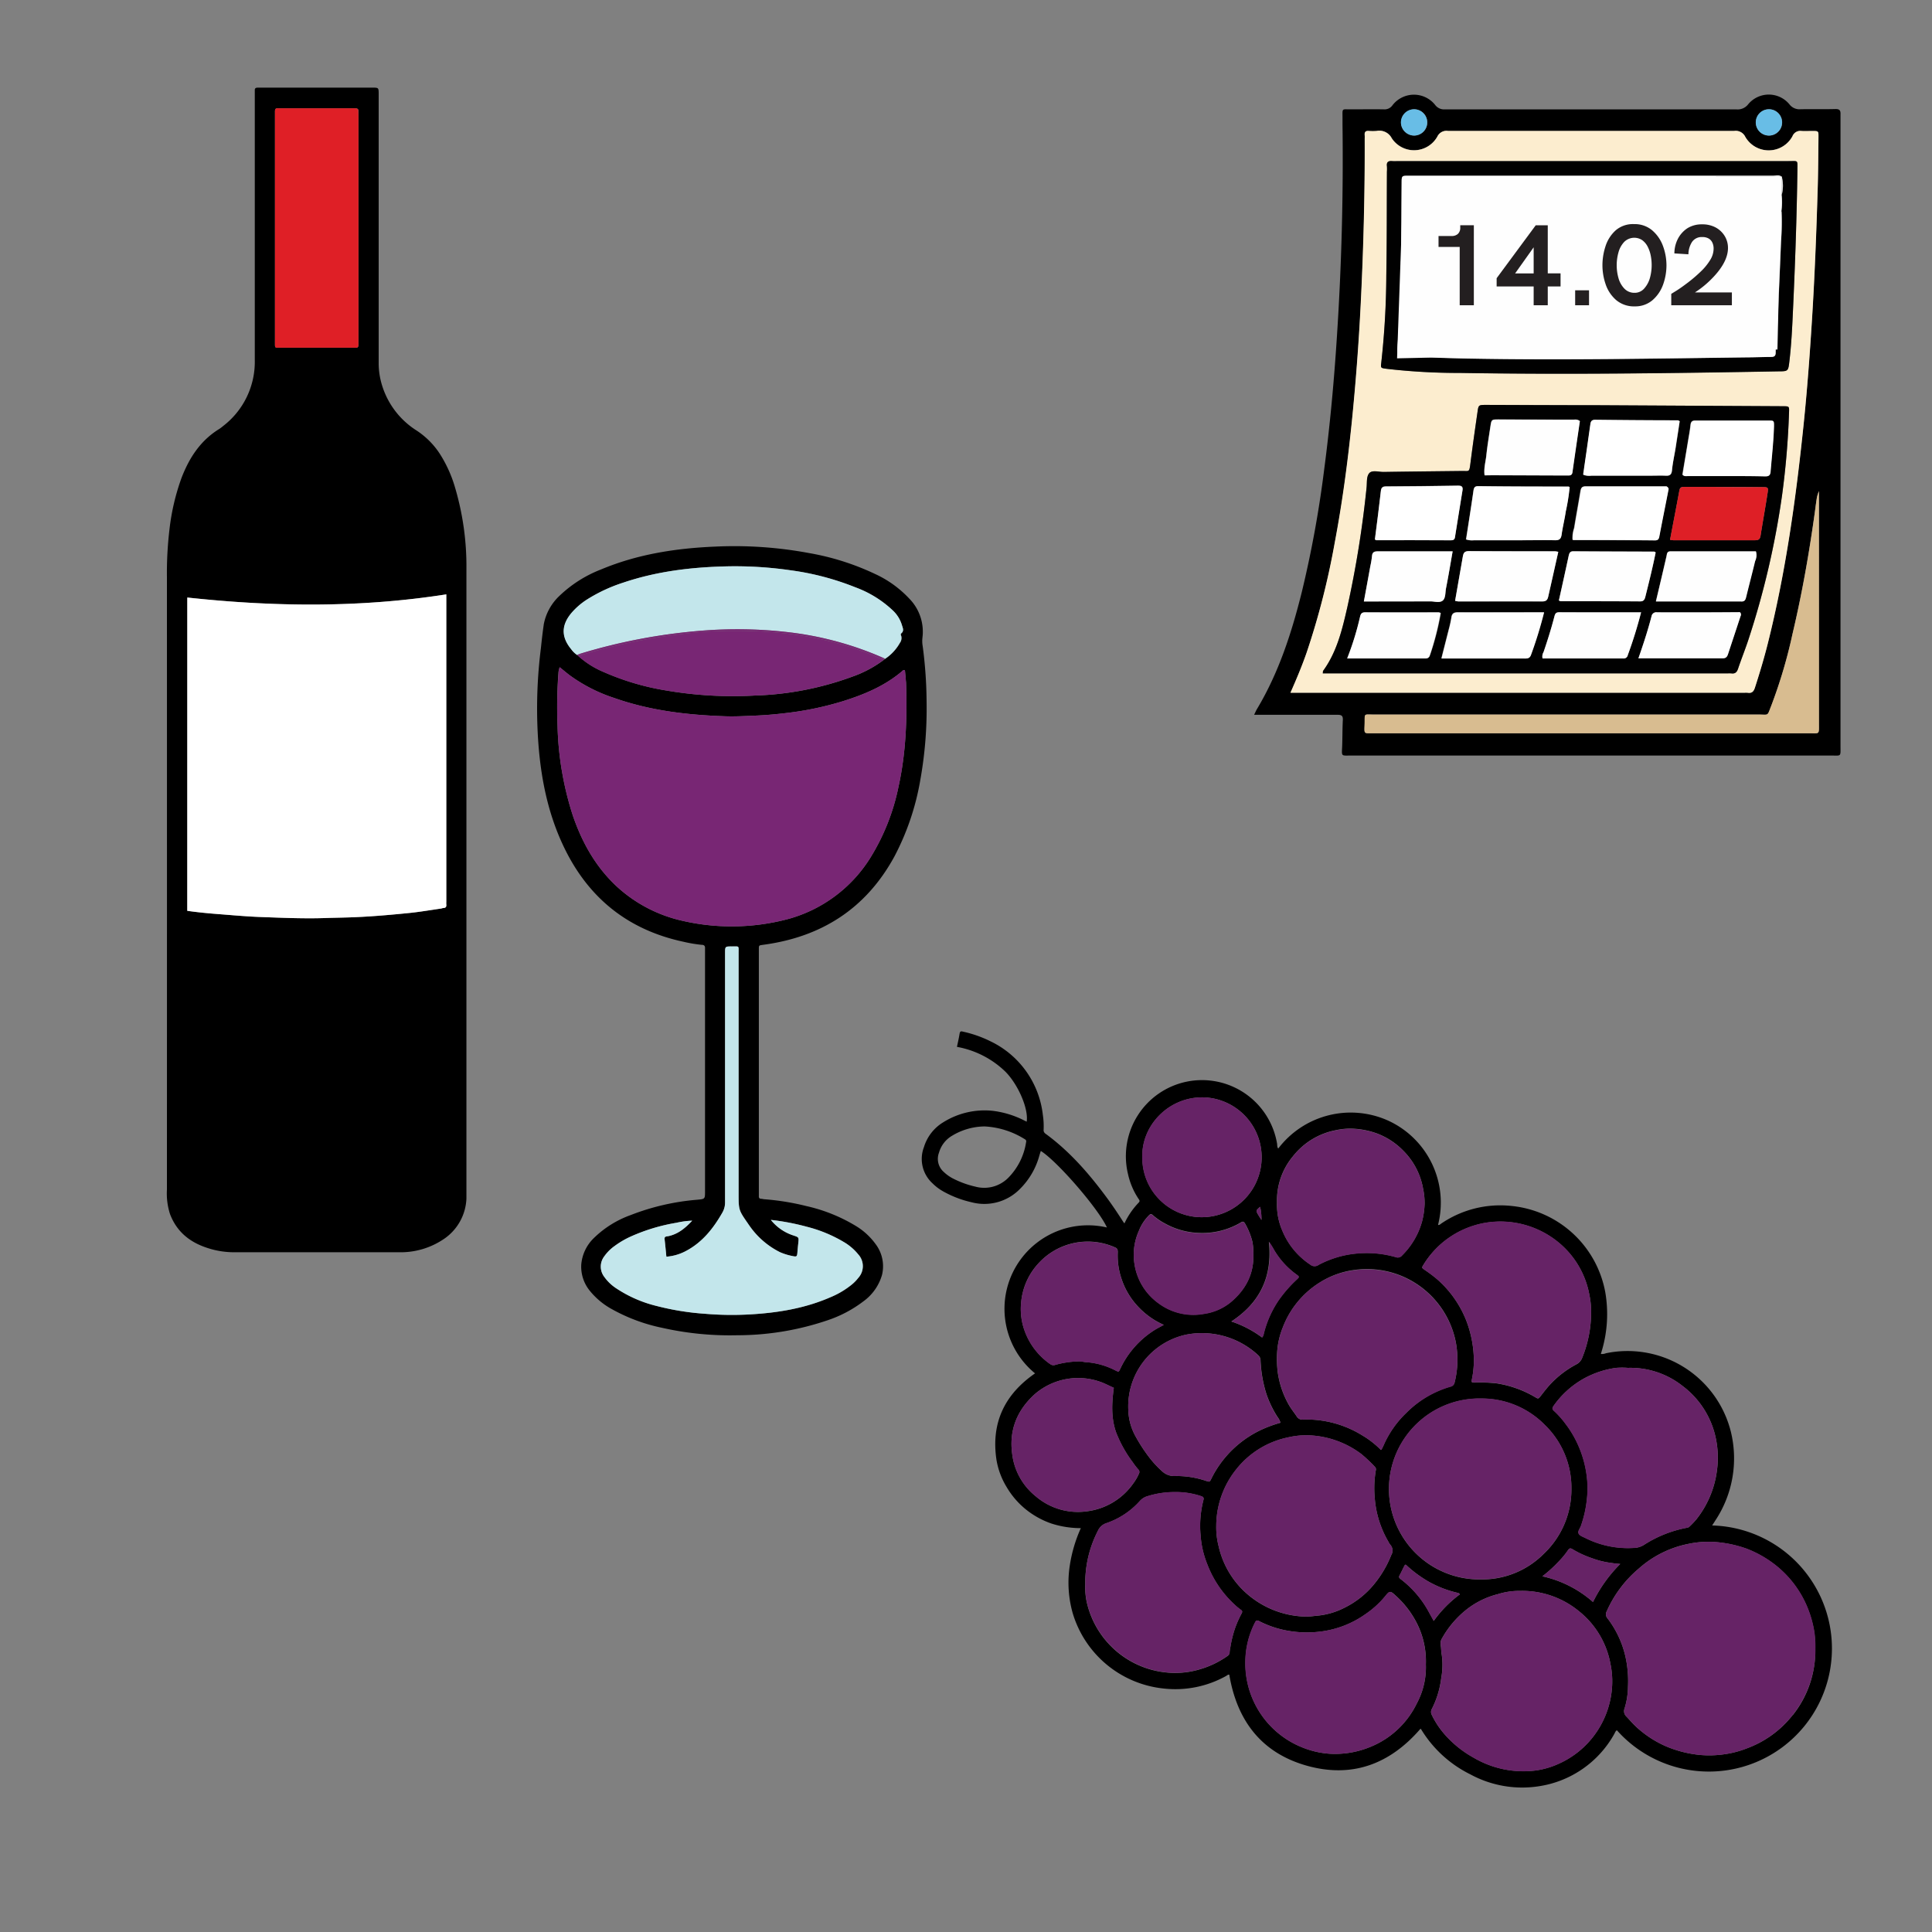
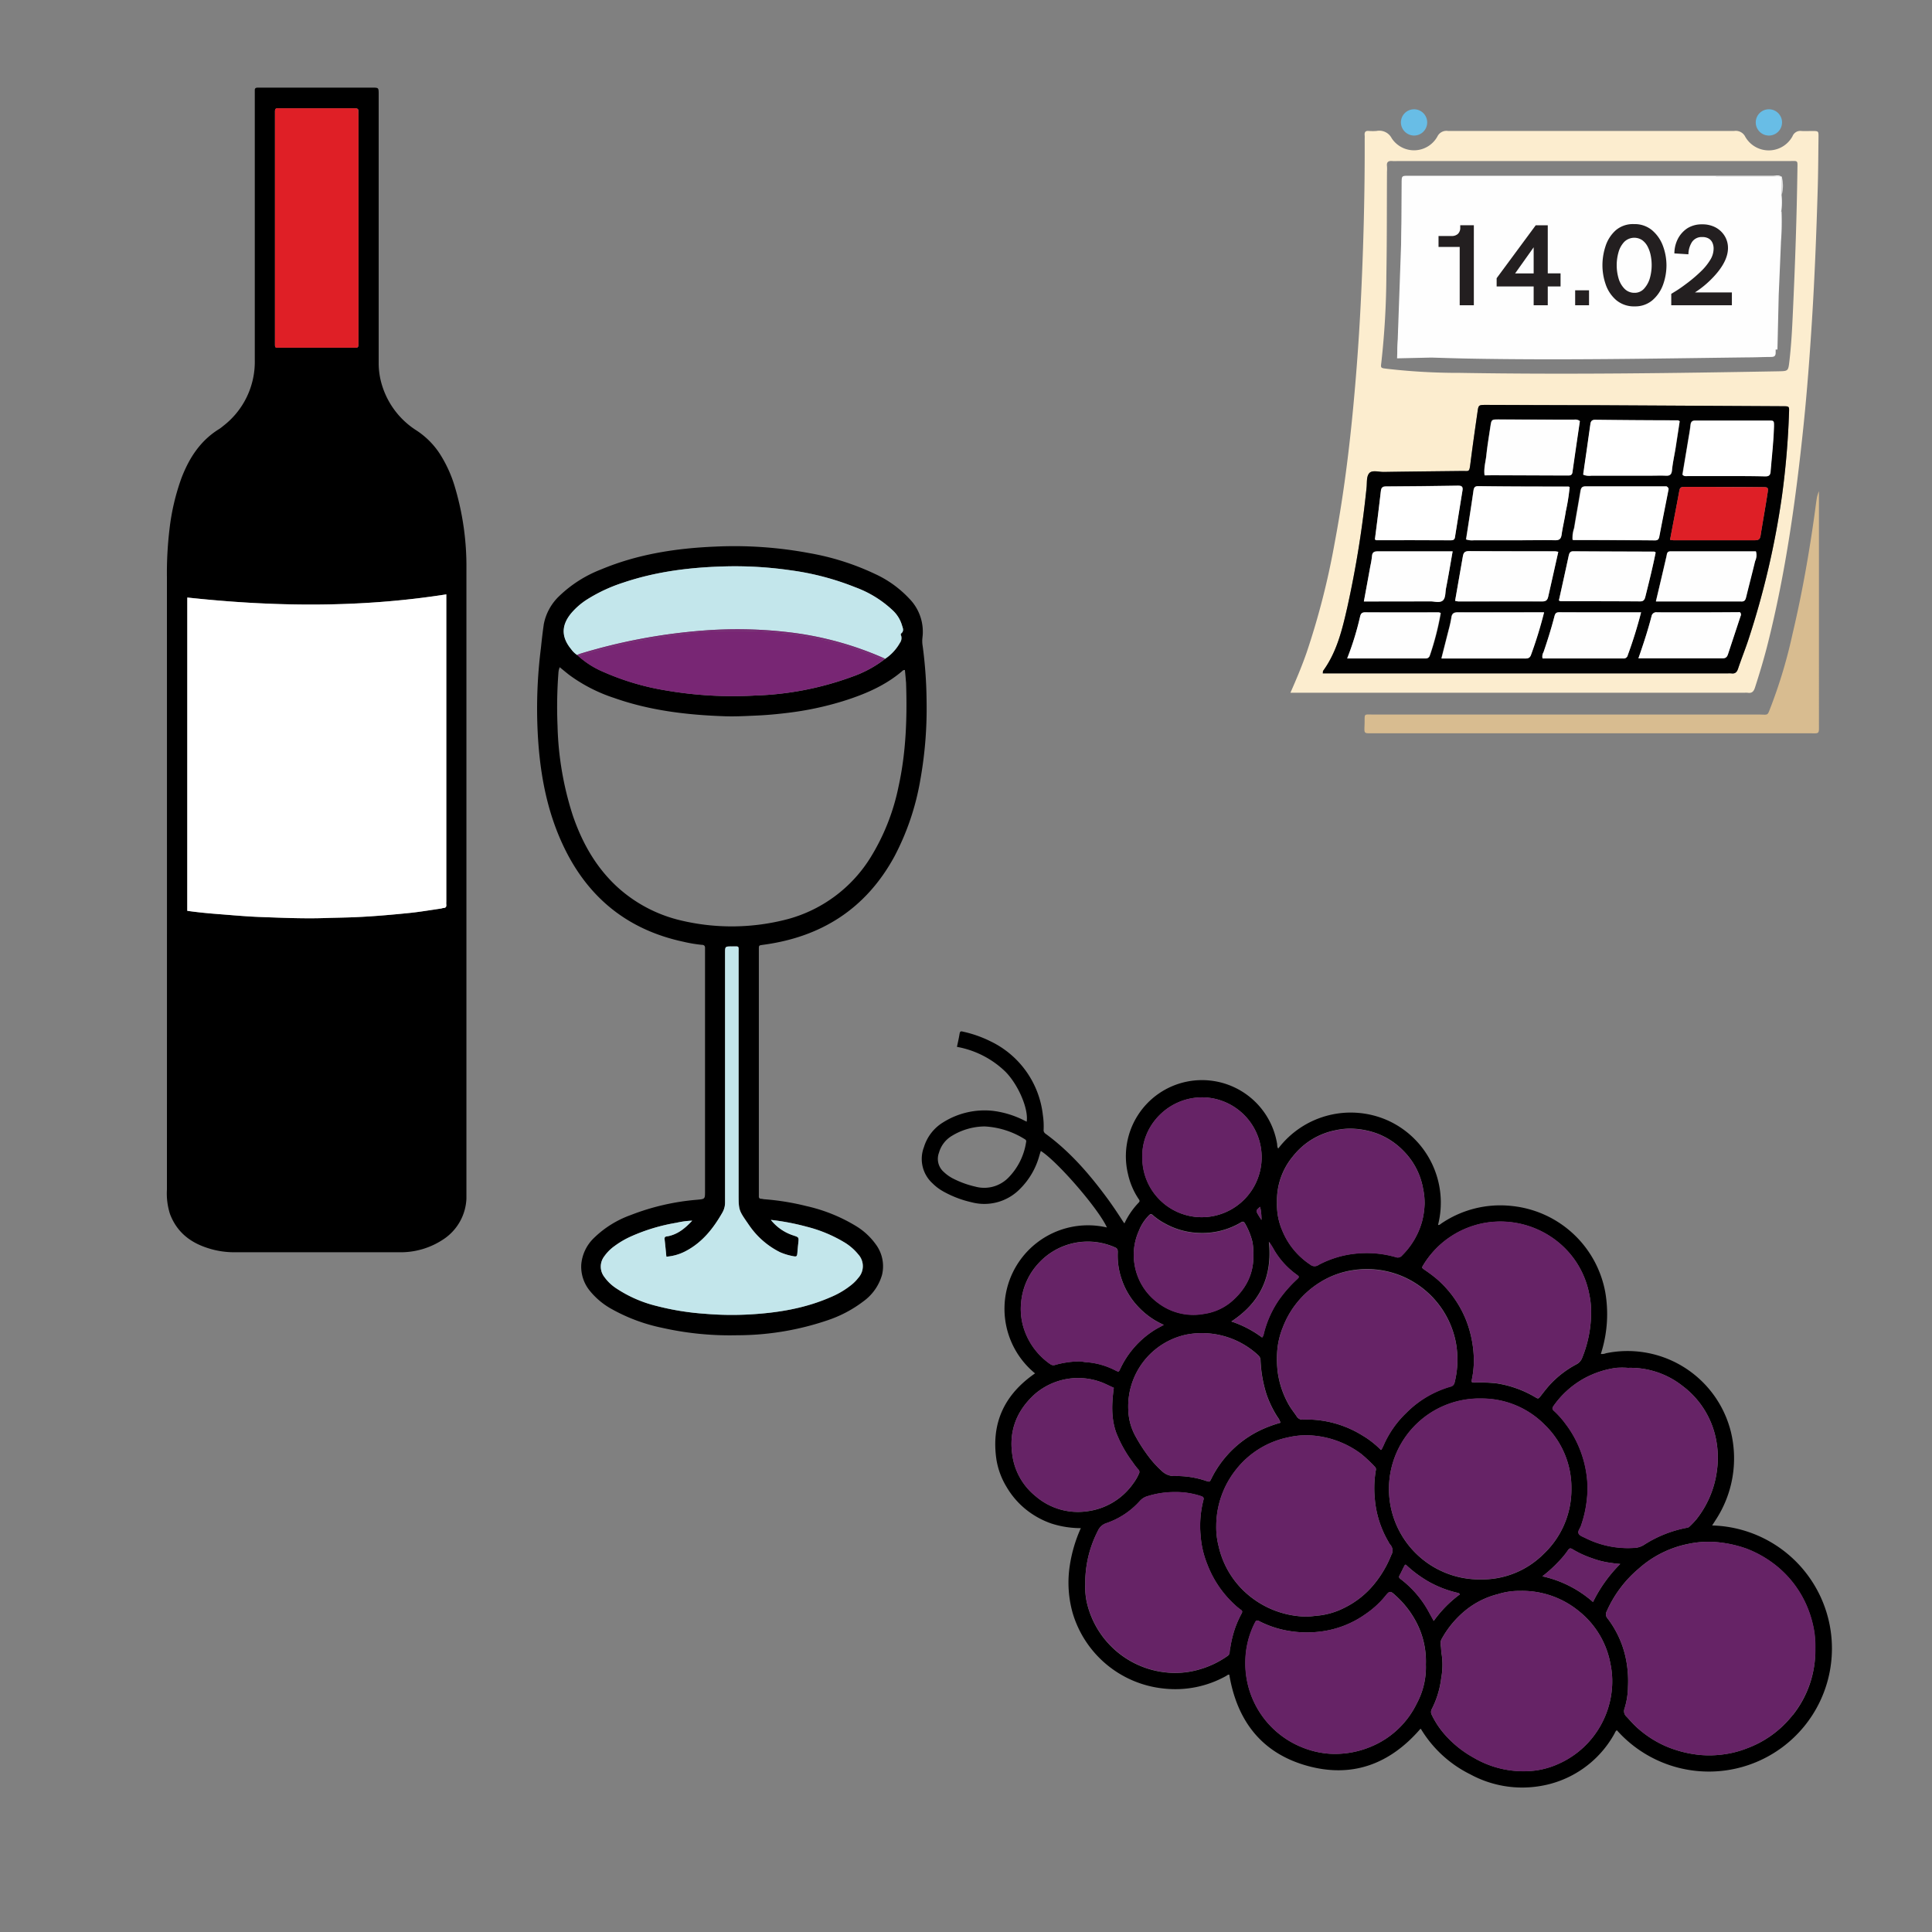
<svg xmlns="http://www.w3.org/2000/svg" viewBox="0 0 500 500">
  <rect x="0" y="0" width="500" height="500" fill="#808080" stroke="none" />
  <defs>
    <style>.cls-1{fill:#fcedcf;}.cls-2{fill:#d8bc90;}.cls-3{fill:#68bde6;}.cls-4{fill:#010101;}.cls-5{fill:#fff;}.cls-6{fill:#fefefe;}.cls-7{fill:#de1f26;}.cls-8{fill:#fefdfd;}.cls-9{fill:#231f20;}.cls-10{fill:#662366;}.cls-11{fill:#df1f26;}.cls-12{fill:#782674;}.cls-13{fill:#c3e6eb;}</style>
  </defs>
  <g id="Layer_1" data-name="Layer 1">
-     <path d="M475,28.22c-3,.08-6,0-9,.05A3.26,3.26,0,0,1,463.1,27a6.91,6.91,0,0,0-10.68,0,3.43,3.43,0,0,1-3.11,1.3q-18.72,0-37.45,0-18.93,0-37.85,0a2.88,2.88,0,0,1-2.58-1.12,7,7,0,0,0-11.1.12,2.49,2.49,0,0,1-2.22,1c-2.91-.05-5.83,0-8.75,0-2.06,0-1.94-.31-1.92,2,0,.68,0,1.36,0,2Q347.79,59.64,346,87c-.74,11.5-1.79,23-3.29,34.4a285,285,0,0,1-5.79,31.76c-2.64,10.61-6,21-11.66,30.41-.2.34-.35.71-.7,1.42h12.07c3.19,0,6.38,0,9.57,0,1.12,0,1.37.37,1.32,1.4-.11,2.17-.09,4.34-.16,6.51-.11,3-.42,2.63,2.47,2.63H473.76c2.85,0,2.56.44,2.56-2.63V35.51c0-2,0-3.93,0-5.9C476.37,28.58,476.07,28.19,475,28.22Zm-17.28.06a3.4,3.4,0,0,1,.2,6.8,3.4,3.4,0,1,1-.2-6.8Zm-91.77,0a3.4,3.4,0,1,1-3.36,3.58A3.45,3.45,0,0,1,365.92,28.28Zm-29.59,151H334c1.59-3.59,3-6.95,4.19-10.39a197.49,197.49,0,0,0,7.28-28.5c2-10.4,3.36-20.87,4.43-31.39q1.51-15,2.27-30c.72-14.36,1.1-28.73,1.05-43.11a7.45,7.45,0,0,0,0-.82c-.1-.83.15-1.27,1.09-1.18a12.63,12.63,0,0,0,2,0,3.6,3.6,0,0,1,3.9,1.89A6.91,6.91,0,0,0,372,35.32a2.6,2.6,0,0,1,2.71-1.44q37,0,74.07,0a2.74,2.74,0,0,1,2.87,1.52,7,7,0,0,0,12.22-.15,2.17,2.17,0,0,1,2.34-1.36c.94.08,1.9,0,2.85,0,1.54,0,1.56,0,1.54,1.53-.06,4.41-.07,8.82-.2,13.23-.34,11.46-.78,22.91-1.5,34.35-.57,9-1.23,18-2.16,26.95-2,19.15-4.62,38.2-9.34,56.9-.95,3.74-2.06,7.43-3.25,11.11-.32,1-.79,1.49-1.85,1.32a5.61,5.61,0,0,0-.82,0Zm131.79,10.5q-56.26,0-112.52,0c-2.8,0-2.53.35-2.45-2.48s-.35-2.37,2.38-2.37q49.76,0,99.5,0c2.82,0,2.25.5,3.33-2.2A129.24,129.24,0,0,0,463.91,164c2.48-10.48,4.34-21.08,5.81-31.75.16-1.21.31-2.42.51-3.62a10.53,10.53,0,0,1,.51-1.55v60.09C470.74,190.2,471,189.79,468.12,189.79Z" />
    <path class="cls-1" d="M452.33,179.29c1.06.17,1.53-.34,1.85-1.32,1.19-3.68,2.3-7.37,3.25-11.11,4.72-18.7,7.36-37.75,9.34-56.9.93-9,1.59-17.95,2.16-26.95.72-11.44,1.16-22.89,1.5-34.35.13-4.41.14-8.82.2-13.23,0-1.5,0-1.51-1.54-1.53-.95,0-1.91.06-2.85,0a2.17,2.17,0,0,0-2.34,1.36,7,7,0,0,1-12.22.15,2.74,2.74,0,0,0-2.87-1.52q-37,0-74.07,0A2.6,2.6,0,0,0,372,35.32a6.91,6.91,0,0,1-11.83.46,3.6,3.6,0,0,0-3.9-1.89,12.63,12.63,0,0,1-2,0c-.94-.09-1.19.35-1.09,1.18a7.45,7.45,0,0,1,0,.82c.05,14.38-.33,28.75-1.05,43.11q-.76,15-2.27,30c-1.07,10.52-2.47,21-4.43,31.39a197.49,197.49,0,0,1-7.28,28.5c-1.2,3.44-2.6,6.8-4.19,10.39H451.51A5.61,5.61,0,0,1,452.33,179.29ZM357.49,93.81a212.1,212.1,0,0,0,1.3-22.53c.16-9,.11-17.9.16-26.86a9.62,9.62,0,0,0,0-1.42c-.15-1.14.43-1.42,1.42-1.32a9.92,9.92,0,0,0,1.22,0H462.91c2.53,0,2.29-.36,2.26,2.25-.17,12.28-.6,24.54-1.17,36.81-.19,4.26-.41,8.53-.91,12.77-.29,2.51-.32,2.53-2.76,2.58-27.46.49-54.93.87-82.4.41a162.22,162.22,0,0,1-19.08-1.07C357.3,95.24,357.31,95.25,357.49,93.81Zm90.58,80.46a8.51,8.51,0,0,0-1,0H342.33c.05-.4,0-.56.09-.65,3.56-4.9,4.94-10.66,6.25-16.4a269.6,269.6,0,0,0,5-31.08c.13-1.27,0-2.87.69-3.68s2.43-.3,3.7-.32c6.79-.11,13.57-.17,20.35-.25,1.78,0,1.83.37,2.11-1.79.57-4.5,1.21-9,1.86-13.49.26-1.82.3-1.82,2.25-1.82,9.64,0,19.27,0,28.9.08l47.63.26h.41c1.49,0,1.49,0,1.43,1.64a211.42,211.42,0,0,1-1.82,21.47,216.68,216.68,0,0,1-8.64,37.14c-.84,2.57-1.86,5.09-2.72,7.65C449.52,174,449.06,174.41,448.07,174.27Z" />
    <path class="cls-2" d="M470.74,127.12a10.53,10.53,0,0,0-.51,1.55c-.2,1.2-.35,2.41-.51,3.62-1.47,10.67-3.33,21.27-5.81,31.75a129.24,129.24,0,0,1-5.55,18.68c-1.08,2.7-.51,2.2-3.33,2.2q-49.75,0-99.5,0c-2.73,0-2.31-.38-2.38,2.37s-.35,2.48,2.45,2.48q56.25,0,112.52,0c2.86,0,2.62.41,2.62-2.58Z" />
    <path class="cls-3" d="M457.89,35.08a3.4,3.4,0,0,0-.2-6.8,3.4,3.4,0,1,0,.2,6.8Z" />
    <path class="cls-3" d="M366.06,35.08a3.4,3.4,0,1,0-3.5-3.22A3.44,3.44,0,0,0,366.06,35.08Z" />
    <path class="cls-4" d="M461.19,128.24A211.42,211.42,0,0,0,463,106.77c.06-1.6.06-1.6-1.43-1.64h-.41l-47.63-.26c-9.63,0-19.26-.05-28.9-.08-1.95,0-2,0-2.25,1.82-.65,4.5-1.29,9-1.86,13.49-.28,2.16-.33,1.77-2.11,1.79-6.78.08-13.56.14-20.35.25-1.27,0-2.93-.56-3.7.32s-.56,2.41-.69,3.68a269.6,269.6,0,0,1-5,31.08c-1.31,5.74-2.69,11.5-6.25,16.4-.07.09,0,.25-.09.65H447.06a8.51,8.51,0,0,1,1,0c1,.14,1.45-.32,1.76-1.24.86-2.56,1.88-5.08,2.72-7.65A216.68,216.68,0,0,0,461.19,128.24Zm-24.37-14.1c.23-1.4.5-2.8.65-4.21.1-.85.44-1.16,1.29-1.14,2,0,3.93,0,5.89,0,4.34,0,8.68,0,13,0,1.41,0,1.45,0,1.41,1.45-.11,3.93-.56,7.84-.88,11.75-.08,1-.48,1.26-1.41,1.24-3.32-.06-6.64-.07-10-.09l-10.57-.06a1.07,1.07,0,0,1-.86-.31C435.86,120,436.34,117.07,436.82,114.14ZM435.93,126c2,0,3.92,0,5.89,0,4.74,0,9.48,0,14.21.06,1.56,0,1.65.05,1.41,1.57-.56,3.67-1.23,7.33-1.81,11-.14.91-.52,1.19-1.46,1.18-7,0-14.09,0-21.13,0a7.22,7.22,0,0,1-.83-.12c.82-4.31,1.64-8.55,2.42-12.8C434.78,126.07,435.27,126,435.93,126Zm-25.26-9.5q.48-3.33.94-6.64c.1-.75.33-1.2,1.26-1.19,7.12.08,14.24.1,21.36.14.12,0,.24.1.5.21-.32,2.16-.64,4.36-1,6.54s-.83,4.13-1,6.21c-.13,1.22-.67,1.42-1.7,1.36-1.29-.07-2.58,0-3.87,0-5.08,0-10.17,0-15.25,0a4.17,4.17,0,0,1-2.12-.22C410.05,120.77,410.36,118.64,410.67,116.51Zm-.42,9.4c7.11,0,14.22,0,21,0,.56.36.54.65.49.9-.78,4-1.59,8-2.35,12-.13.7-.32,1.07-1.13,1.07-7-.05-14.08-.06-21.12-.08-.06,0-.12-.06-.21-.11a8,8,0,0,1,.39-3c.52-3.2,1.12-6.39,1.64-9.59C409.13,126.34,409.34,125.9,410.25,125.91Zm18.24,17c-.79,4-1.74,7.75-2.69,11.55-.2.77-.49,1.16-1.35,1.15-6.85,0-13.7,0-20.55-.05a1.9,1.9,0,0,1-.46-.18q1.29-5.82,2.56-11.67c.14-.67.38-1.07,1.18-1.06,7,.05,14,.06,20.95.09C428.19,142.78,428.25,142.83,428.49,143Zm-43.85-25.1c.26-2.49.68-5,1.05-7.44.28-1.84.29-1.85,2.22-1.84l15,.05c1.49,0,3,0,4.47,0a1.91,1.91,0,0,1,1.46.36c-.64,4.35-1.29,8.75-1.91,13.16-.1.66-.39,1-1.06.92-.4,0-.81,0-1.22,0L386.2,123h-2C383.94,121.14,384.46,119.51,384.64,117.85Zm-3.34,9.22c.12-.77.29-1.21,1.22-1.21,7.79.06,15.59.07,23.38.11.06,0,.12,0,.29.14a51.21,51.21,0,0,1-1,6.31c-.29,2-.8,4-1.08,6-.16,1.08-.57,1.47-1.69,1.44-2.84-.08-5.69,0-8.54,0h-12.4a4.91,4.91,0,0,1-2.12-.19C380.05,135.37,380.7,131.22,381.3,127.07Zm-1.21,15.6c7.46.07,14.92,0,22.38.05a6.52,6.52,0,0,1,.81.14c-.88,3.94-1.72,7.7-2.57,11.45-.18.83-.42,1.39-1.55,1.38-7.26-.07-14.52,0-21.77,0a6.24,6.24,0,0,1-.82-.12c.68-3.85,1.34-7.65,2-11.45C378.73,143.24,378.93,142.66,380.09,142.67Zm-22.73-15.55c.1-.94.44-1.24,1.39-1.24q9.25,0,18.52-.2c1,0,1.39.21,1.22,1.24q-1,6-1.93,12c-.1.67-.39.89-1.06.89-6.44,0-12.88,0-19.32-.06-.12,0-.24-.11-.36-.16C356.34,135.45,356.89,131.29,357.36,127.12Zm-2.73,19.45a23.31,23.31,0,0,0,.44-2.61c.07-1.06.59-1.28,1.57-1.27,4.82,0,9.63,0,14.45,0h4.85c-.58,3.31-1.09,6.43-1.71,9.54-.22,1.11,0,2.55-.89,3.22s-2.1.18-3.18.18c-5,0-10,0-15.05,0H353C353.54,152.52,354.09,149.55,354.63,146.57Zm15.45,23.09a1,1,0,0,1-1,.75c-.34,0-.68,0-1,0H348.65A75.19,75.19,0,0,0,352,159.63c.18-.77.43-1.16,1.31-1.16,6.38,0,12.75,0,19.13,0a1.85,1.85,0,0,1,.48.18A72.06,72.06,0,0,1,370.08,169.66Zm24.38.75H373c.65-2.58,1.27-5,1.87-7.37a28.94,28.94,0,0,0,.7-3.17c.14-1.11.66-1.42,1.74-1.4,4.87.05,9.75,0,14.63,0h7.62a108.67,108.67,0,0,1-3.38,11C395.85,170.41,395.23,170.42,394.46,170.41Zm25.65,0h-20.9a2.21,2.21,0,0,1,.26-1.63c1-3,2-6,2.78-9.11.18-.66.31-1.21,1.27-1.2,7,0,13.94,0,21.19,0a114.59,114.59,0,0,1-3.44,11.06A1.06,1.06,0,0,1,420.11,170.41Zm30.35-10.92c-1.07,3.27-2.16,6.54-3.24,9.82-.22.68-.51,1.13-1.4,1.12-7.17,0-14.35,0-21.8,0,1.32-3.78,2.47-7.31,3.4-10.9a1.23,1.23,0,0,1,1.43-1c7.17,0,14.35,0,21.44,0A.82.82,0,0,1,450.46,159.49Zm.18-3.82c-7.32,0-14.64,0-22.12,0,1-4.13,1.88-7.94,2.76-11.77.14-.61.17-1.19,1-1.19,7.39,0,14.78,0,22.12,0a3.52,3.52,0,0,1-.24,2.48c-.76,3.16-1.59,6.3-2.36,9.46C451.68,155.34,451.42,155.67,450.64,155.67Z" />
-     <path class="cls-4" d="M358.85,95.45a162.22,162.22,0,0,0,19.08,1.07c27.47.46,54.94.08,82.4-.41,2.44,0,2.47-.07,2.76-2.58.5-4.24.72-8.51.91-12.77.57-12.27,1-24.53,1.17-36.81,0-2.61.27-2.25-2.26-2.25H361.57a9.92,9.92,0,0,1-1.22,0c-1-.1-1.57.18-1.42,1.32a9.62,9.62,0,0,1,0,1.42c-.05,9,0,17.91-.16,26.86a212.1,212.1,0,0,1-1.3,22.53C357.31,95.25,357.3,95.24,358.85,95.45Zm3.77-28.17q0-10,.12-19.93c0-1.88,0-1.9,1.86-1.9h36.61q28.89,0,57.77,0c.7,0,1.48-.3,2.13.25h0a9.28,9.28,0,0,1,0,4.71,17.78,17.78,0,0,1-.06,4.25,66.29,66.29,0,0,1-.1,7.72q-.49,12.6-1.1,25.21c-.05,1.21-.31,2.42-.32,3.64,0,1-.48,1.11-1.26,1.11-2,0-3.93.08-5.9.11-24.29.35-48.57.77-72.86.3-3.26-.06-6.51-.17-9.77-.28-.71,0-1.42-.11-2.6-.2,16.62-14.57,35.11-22.89,57.34-21.79l-6.56,5.35c.06.13.11.25.16.38h6.42l6.52,0c1.58,0,1.6,0,1.88,1.63.74,4.06,1.45,8.13,2.17,12.2a1.78,1.78,0,0,0,.14.36c.69.11.72-.52.93-.88,2-3.32,3.89-6.67,5.83-10,.82-1.41.83-1.41,2.32-.87L455,82.55a2.9,2.9,0,0,0,1.68.32c-1.44-2.55-2.82-5-4.2-7.48-.77-1.36-1.5-2.74-2.34-4a1.26,1.26,0,0,1,.33-2c2.94-2.4,5.81-4.89,8.7-7.36.55-.48,1.23-.84,1.52-1.58-4.51,0-9,0-13.54,0-.76,0-1.29-.11-1.42-1-.64-4.39-1.72-8.71-2.2-13.12-.67-.44-.81.18-1,.54-1.71,2.92-3.4,5.86-5.09,8.79-.34.58-.74,1.14-1,1.75-.42.88-.87,1.12-1.89.72-3.59-1.38-7.24-2.63-10.87-3.93a4.8,4.8,0,0,0-1.94-.47c1.64,2.72,3.2,5.29,4.84,8a10.09,10.09,0,0,1-3.34-.61A108.29,108.29,0,0,0,390.15,58,51.4,51.4,0,0,0,373,62a36.28,36.28,0,0,0-8.79,5.4c-.45.37-.79.91-1.4,1.06C362.45,68.07,362.62,67.65,362.62,67.28Zm6,9.47c2.57-2.25,5.39-4,8.1-6.12l-10.94-1.45c-.21-.72.46-.89.84-1.18a36.66,36.66,0,0,1,14.67-6.7,71.63,71.63,0,0,1,20.61-1.47,118.68,118.68,0,0,1,27.72,5,9.64,9.64,0,0,0,1.12.13c-1.35-2.73-3-5-4.38-7.53.59-.24,1,.11,1.47.26,2.49.88,5,1.74,7.45,2.72,1,.4,1.55.25,2.09-.73,1.36-2.5,2.83-4.94,4.26-7.4.13-.22.3-.43.62-.88.72,2.37.91,4.62,1.37,6.8.19.93.35,1.87.47,2.81s.58,1.36,1.61,1.34c2.85,0,5.7,0,8.55,0a1,1,0,0,1,1.05.35c-2,1.73-4.07,3.47-6.12,5.2s-2.1,1.76-.75,4.15,2.65,4.73,4,7.11c-.62.39-1.07-.06-1.52-.21-2.31-.79-4.59-1.64-6.88-2.46-2.07-.74-2.06-.74-3.2,1.23s-2.44,4.22-3.67,6.33a1.89,1.89,0,0,1-.82,1,55.51,55.51,0,0,1-1.21-6c-.23-1-.33-2-.5-3-.31-1.74-.32-1.77-2-1.78-3,0-6,0-9.31,0,2-2.18,4.3-3.47,6.16-5.33-12-2.47-36.67-.31-59.69,18.5-.46-.5,0-.87.22-1.21a33,33,0,0,1,6.95-8.7,14.75,14.75,0,0,0,1.94-2C375.3,75.64,372,76.39,368.58,76.75Zm-6.8,12.17c.44-5.94.64-11.89.84-18.13l8.62,1c0,.73-.68.84-1.08,1.14-1.67,1.27-3.4,2.46-5,3.76-.65.51-1.92.78-1.24,2.13.58,1.18,1.5.56,2.29.44,1.81-.29,3.6-.65,5.4-1,.46-.08.93-.09,1.52-.14-.13.79-.72,1.16-1.11,1.64a29.25,29.25,0,0,0-5,8.28,10,10,0,0,0-.72,2.94c0,.81-.33,1.15-1.24,1.16C361.58,92.24,361.53,92.28,361.78,88.92Z" />
    <path class="cls-5" d="M381.52,139.82h12.4c2.85,0,5.7-.06,8.54,0,1.12,0,1.53-.36,1.69-1.44.28-2,.79-4,1.08-6a51.21,51.21,0,0,0,1-6.31c-.17-.09-.23-.14-.29-.14-7.79,0-15.59,0-23.38-.11-.93,0-1.1.44-1.22,1.21-.6,4.15-1.25,8.3-1.9,12.56A4.91,4.91,0,0,0,381.52,139.82Z" />
    <path class="cls-6" d="M386.2,123l18.49.07c.41,0,.82,0,1.22,0,.67,0,1-.26,1.06-.92.62-4.41,1.27-8.81,1.91-13.16a1.91,1.91,0,0,0-1.46-.36c-1.49,0-3,0-4.47,0l-15-.05c-1.93,0-1.94,0-2.22,1.84-.37,2.48-.79,5-1.05,7.44-.18,1.66-.7,3.29-.47,5.17Z" />
    <path class="cls-5" d="M411.87,123.09c5.08,0,10.17,0,15.25,0,1.29,0,2.58-.05,3.87,0,1,.06,1.57-.14,1.7-1.36.21-2.08.7-4.14,1-6.21s.68-4.38,1-6.54c-.26-.11-.38-.21-.5-.21-7.12,0-14.24-.06-21.36-.14-.93,0-1.16.44-1.26,1.19q-.47,3.31-.94,6.64c-.31,2.13-.62,4.26-.92,6.36A4.17,4.17,0,0,0,411.87,123.09Z" />
    <path class="cls-7" d="M432.21,139.7a7.22,7.22,0,0,0,.83.12c7,0,14.09,0,21.13,0,.94,0,1.32-.27,1.46-1.18.58-3.67,1.25-7.33,1.81-11,.24-1.52.15-1.56-1.41-1.57-4.73,0-9.47,0-14.21-.06-2,0-3.93,0-5.89,0-.66,0-1.15.06-1.3.89C433.85,131.15,433,135.39,432.21,139.7Z" />
    <path class="cls-5" d="M446.83,123.21c3.32,0,6.64,0,10,.09.93,0,1.33-.27,1.41-1.24.32-3.91.77-7.82.88-11.75,0-1.42,0-1.45-1.41-1.45-4.34,0-8.68,0-13,0-2,0-3.93,0-5.89,0-.85,0-1.19.29-1.29,1.14-.15,1.41-.42,2.81-.65,4.21-.48,2.93-1,5.85-1.42,8.7a1.07,1.07,0,0,0,.86.31Z" />
    <path class="cls-6" d="M377.39,155.65c7.25,0,14.51,0,21.77,0,1.13,0,1.37-.55,1.55-1.38.85-3.75,1.69-7.51,2.57-11.45a6.52,6.52,0,0,0-.81-.14c-7.46,0-14.92,0-22.38-.05-1.16,0-1.36.57-1.51,1.41-.67,3.8-1.33,7.6-2,11.45A6.24,6.24,0,0,0,377.39,155.65Z" />
    <path class="cls-5" d="M407,139.65c.09,0,.15.11.21.11,7,0,14.08,0,21.12.08.81,0,1-.37,1.13-1.07.76-4,1.57-8,2.35-12,.05-.25.07-.54-.49-.9-6.82,0-13.93,0-21,0-.91,0-1.12.43-1.25,1.2-.52,3.2-1.12,6.39-1.64,9.59A8,8,0,0,0,407,139.65Z" />
    <path class="cls-6" d="M454.44,142.71c-7.34,0-14.73,0-22.12,0-.87,0-.9.58-1,1.19-.88,3.83-1.79,7.64-2.76,11.77,7.48,0,14.8,0,22.12,0,.78,0,1-.33,1.2-1,.77-3.16,1.6-6.3,2.36-9.46A3.52,3.52,0,0,0,454.44,142.71Z" />
    <path class="cls-5" d="M375.5,139.84c.67,0,1-.22,1.06-.89q.94-6,1.93-12c.17-1-.26-1.26-1.22-1.24q-9.25.15-18.52.2c-.95,0-1.29.3-1.39,1.24-.47,4.17-1,8.33-1.54,12.5.12,0,.24.16.36.16C362.62,139.8,369.06,139.8,375.5,139.84Z" />
    <path class="cls-6" d="M407.18,142.69c-.8,0-1,.39-1.18,1.06q-1.26,5.85-2.56,11.67a1.9,1.9,0,0,0,.46.18c6.85,0,13.7,0,20.55.05.86,0,1.15-.38,1.35-1.15.95-3.8,1.9-7.6,2.69-11.55-.24-.12-.3-.17-.36-.17C421.15,142.75,414.16,142.74,407.18,142.69Z" />
    <path class="cls-6" d="M392,158.49c-4.88,0-9.76,0-14.63,0-1.08,0-1.6.29-1.74,1.4a28.94,28.94,0,0,1-.7,3.17c-.6,2.4-1.22,4.79-1.87,7.37h21.45c.77,0,1.39,0,1.73-.95a108.67,108.67,0,0,0,3.38-11Z" />
    <path class="cls-6" d="M428.85,158.47a1.23,1.23,0,0,0-1.43,1c-.93,3.59-2.08,7.12-3.4,10.9,7.45,0,14.63,0,21.8,0,.89,0,1.18-.44,1.4-1.12,1.08-3.28,2.17-6.55,3.24-9.82a.82.82,0,0,0-.17-1C443.2,158.49,436,158.5,428.85,158.47Z" />
    <path class="cls-6" d="M370.16,155.65c1.08,0,2.39.42,3.18-.18s.67-2.11.89-3.22c.62-3.11,1.13-6.23,1.71-9.54h-4.85c-4.82,0-9.63,0-14.45,0-1,0-1.5.21-1.57,1.27a23.31,23.31,0,0,1-.44,2.61c-.54,3-1.09,6-1.67,9.09h2.15C360.13,155.66,365.15,155.67,370.16,155.65Z" />
    <path class="cls-6" d="M403.52,158.47c-1,0-1.09.54-1.27,1.2-.81,3.08-1.75,6.11-2.78,9.11a2.21,2.21,0,0,0-.26,1.63h20.9a1.06,1.06,0,0,0,1.16-.86,114.59,114.59,0,0,0,3.44-11.06C417.46,158.49,410.49,158.51,403.52,158.47Z" />
    <path class="cls-6" d="M353.28,158.47c-.88,0-1.13.39-1.31,1.16a75.19,75.19,0,0,1-3.32,10.78H368c.34,0,.68,0,1,0a1,1,0,0,0,1-.75,72.06,72.06,0,0,0,2.81-11,1.85,1.85,0,0,0-.48-.18C366,158.5,359.66,158.51,353.28,158.47Z" />
    <polygon class="cls-6" points="461.11 45.73 461.11 45.72 461.11 45.72 461.11 45.73" />
    <path class="cls-6" d="M364.24,67.37A36.28,36.28,0,0,1,373,62a51.4,51.4,0,0,1,17.12-4,108.29,108.29,0,0,1,33.06,3.06,10.09,10.09,0,0,0,3.34.61c-1.64-2.7-3.2-5.27-4.84-8a4.8,4.8,0,0,1,1.94.47c3.63,1.3,7.28,2.55,10.87,3.93,1,.4,1.47.16,1.89-.72.28-.61.68-1.17,1-1.75,1.69-2.93,3.38-5.87,5.09-8.79.2-.36.34-1,1-.54.52-.78,1.32-.53,2-.53,5.18,0,10.36,0,15.55,0h0c-.65-.55-1.43-.25-2.13-.25q-28.89,0-57.77,0H364.6c-1.86,0-1.85,0-1.86,1.9q-.06,10-.12,19.93c0,.37-.17.79.22,1.15C363.45,68.28,363.79,67.74,364.24,67.37Z" />
    <path class="cls-5" d="M459.46,46.33c-5.31,0-10.62.17-15.93-.06.48,4.41,1.56,8.73,2.2,13.12.13.89.66,1,1.42,1,4.52,0,9,0,13.54,0A9.81,9.81,0,0,1,459,56.78c-.25-1.63.43-2.3,2-2.09a17.78,17.78,0,0,0,.06-4.25c0-1.57,0-3.14,0-4.71A2.09,2.09,0,0,1,459.46,46.33Z" />
    <polygon class="cls-5" points="461.11 45.72 461.11 45.72 461.11 45.72 461.11 45.72" />
    <path class="cls-5" d="M459,56.78a9.81,9.81,0,0,0,1.66,3.61,3.58,3.58,0,0,0-.76-2.53c-1.11-1.5-.56-2.79,1.13-3.17C459.46,54.48,458.78,55.15,459,56.78Z" />
    <polygon class="cls-5" points="461.11 45.72 461.11 45.72 461.11 45.72 461.11 45.72" />
    <path class="cls-5" d="M459.46,46.33a2.09,2.09,0,0,0,1.65-.6h0c-5.19,0-10.37,0-15.55,0-.71,0-1.51-.25-2,.53C448.84,46.5,454.15,46.36,459.46,46.33Z" />
    <path class="cls-8" d="M365,92.23c.91,0,1.2-.35,1.24-1.16a10,10,0,0,1,.72-2.94,29.25,29.25,0,0,1,5-8.28c.39-.48,1-.85,1.11-1.64-.59.05-1.06.06-1.52.14-1.8.31-3.59.67-5.4,1-.79.12-1.71.74-2.29-.44-.68-1.35.59-1.62,1.24-2.13,1.64-1.3,3.37-2.49,5-3.76.4-.3,1-.41,1.08-1.14l-8.62-1c-.2,6.24-.4,12.19-.84,18.13C361.53,92.28,361.58,92.24,365,92.23Z" />
    <path class="cls-6" d="M461.12,50.44a9.28,9.28,0,0,0,0-4.71h0A12.64,12.64,0,0,1,461.12,50.44Z" />
    <polygon class="cls-6" points="461.11 45.72 461.11 45.73 461.11 45.73 461.11 45.73 461.11 45.72" />
    <polygon class="cls-6" points="461.11 45.72 461.11 45.72 461.11 45.72 461.11 45.72 461.11 45.72" />
    <polygon class="cls-6" points="461.11 45.72 461.11 45.72 461.11 45.72 461.11 45.72" />
    <path class="cls-6" d="M461.11,45.73h0c0,1.57,0,3.14,0,4.71A12.64,12.64,0,0,0,461.11,45.73Z" />
    <polygon class="cls-6" points="461.11 45.72 461.11 45.72 461.11 45.72 461.11 45.72 461.11 45.72" />
    <polygon class="cls-6" points="461.11 45.73 461.11 45.72 461.11 45.72 461.11 45.73 461.11 45.73" />
    <path class="cls-6" d="M461.06,54.69l-.17.05.22-9H363.22l-1.66,47,8.89-.2c3,.09,6,.19,9.07.25,24.29.47,48.57,0,72.86-.3,2,0,3.93-.1,5.9-.11.78,0,1.26-.14,1.26-1.11,0-.27,0-.54,0-.81H460l.33-14.12q.31-7,.59-13.91A66.29,66.29,0,0,0,461.06,54.69Z" />
    <path class="cls-9" d="M381.43,79h-3.66V63.9h-5.48V61.08h3.41a2.33,2.33,0,0,0,1.61-.55,2.15,2.15,0,0,0,.6-1.66v-.58h3.52Z" />
    <path class="cls-9" d="M400.56,79h-3.65V74.13h-9.58V72l10.11-13.69h3.12V70.75h3.31v3.38h-3.31Zm-3.65-8.24V64l-4.8,6.76Z" />
    <path class="cls-9" d="M411.24,79h-3.59V75.13h3.59Z" />
    <path class="cls-9" d="M423.1,79.29a7.14,7.14,0,0,1-4.87-1.66,9.36,9.36,0,0,1-2.7-4.09,15.13,15.13,0,0,1-.82-4.9,15.8,15.8,0,0,1,.8-4.93,9.34,9.34,0,0,1,2.63-4.1A6.83,6.83,0,0,1,422.9,58a7,7,0,0,1,4.6,1.54,9.71,9.71,0,0,1,2.88,4.13,14.56,14.56,0,0,1,.9,5,14.85,14.85,0,0,1-.88,5,9.59,9.59,0,0,1-2.8,4.07A6.86,6.86,0,0,1,423.1,79.29ZM423,75.78a3.24,3.24,0,0,0,2.47-1.06A6.87,6.87,0,0,0,427,71.93a12.47,12.47,0,0,0,.45-3.32,12.67,12.67,0,0,0-.25-2.52,8.61,8.61,0,0,0-.8-2.29,4.81,4.81,0,0,0-1.4-1.65,3.7,3.7,0,0,0-4.62.42,6.35,6.35,0,0,0-1.52,2.74,12.28,12.28,0,0,0,0,6.66,6.38,6.38,0,0,0,1.56,2.76A3.56,3.56,0,0,0,423,75.78Z" />
    <path class="cls-9" d="M448.21,79H432.52V76.05l1.22-.75c.86-.53,1.89-1.26,3.11-2.19a36.76,36.76,0,0,0,3.32-2.85,14.59,14.59,0,0,0,2.44-3,5.58,5.58,0,0,0,.87-2.91,3.58,3.58,0,0,0-.31-1.53,2.37,2.37,0,0,0-.95-1.08,3.16,3.16,0,0,0-1.66-.39,3,3,0,0,0-2.68,1.29,6.1,6.1,0,0,0-.92,3.17l-3.63-.23a8.37,8.37,0,0,1,.83-3.62,7.3,7.3,0,0,1,2.55-2.9,7,7,0,0,1,3.82-1,7.16,7.16,0,0,1,3.5.82,6.15,6.15,0,0,1,2.33,2.22,5.87,5.87,0,0,1,.84,3.08q0,3.93-4.75,8.5a25,25,0,0,1-3.8,3h9.56Z" />
    <path d="M443.09,394.8c.31-.48.6-.91.87-1.35a29.07,29.07,0,0,0,4-22.86,27.56,27.56,0,0,0-32.35-20.37,2.62,2.62,0,0,1-1.31.18c.11-.37.21-.7.3-1a33.35,33.35,0,0,0,.84-15,27.41,27.41,0,0,0-24.36-22.31A27.13,27.13,0,0,0,373,316.65c-.24.15-.42.44-.84.36a23.35,23.35,0,0,0-12.7-26.9,23.56,23.56,0,0,0-28.65,7.13c-.35-.42-.23-.94-.33-1.41a19.7,19.7,0,1,0-38.56,8,19,19,0,0,0,2.74,6.44c.22.33.44.57,0,1a20,20,0,0,0-3.66,5.35c-.15-.21-.27-.35-.37-.51-1.39-2.17-2.82-4.31-4.36-6.38-4.54-6.12-9.51-11.82-15.71-16.34a1.09,1.09,0,0,1-.47-1.05,19.87,19.87,0,0,0-.21-3.86,24.11,24.11,0,0,0-13.56-19,30.75,30.75,0,0,0-7-2.47c-.61-.14-.86-.24-1,.63-.17,1.08-.43,2.14-.66,3.29a24.1,24.1,0,0,1,12.57,6.45c3.31,3.37,6,9.62,5.47,12.91l-1-.5a24.48,24.48,0,0,0-7.79-2.31,20.16,20.16,0,0,0-12.72,2.92,11.38,11.38,0,0,0-5.07,6.46,8.54,8.54,0,0,0,2.22,9.39,12.61,12.61,0,0,0,2.81,2.11,27.12,27.12,0,0,0,7.28,2.78A12.89,12.89,0,0,0,264,307.66a19.26,19.26,0,0,0,5-8.65c.11-.38.24-.76.36-1.15,4.39,2.78,15,15.08,17.11,19.81a21.61,21.61,0,0,0-18.6,37.76c-7.83,5.4-11.4,12.74-10,22.27a19.6,19.6,0,0,0,2.62,7.1,21.28,21.28,0,0,0,5,5.83,22,22,0,0,0,6.62,3.66,24.82,24.82,0,0,0,7.61,1.19,37,37,0,0,0-2.9,9.95,29,29,0,0,0,.78,12A27.5,27.5,0,0,0,301.28,437a26.94,26.94,0,0,0,16-3.24c.27-.14.52-.44.86-.35,2,11.94,8.38,20.28,20.1,23.56s21.51-.45,29.37-9.56a.58.58,0,0,1,.11.05,2.75,2.75,0,0,1,.19.28,30.85,30.85,0,0,0,12.63,11.47,28.11,28.11,0,0,0,18.15,3,26.89,26.89,0,0,0,19.06-13.42c.21-.35.31-.78.7-1a31.85,31.85,0,1,0,24.63-53ZM265.55,295.61a16.63,16.63,0,0,1-4.59,9.18,8.77,8.77,0,0,1-8.58,2.3,24.62,24.62,0,0,1-5.82-2.13,10.17,10.17,0,0,1-2.3-1.65,4.5,4.5,0,0,1-1.25-5,7.4,7.4,0,0,1,3.37-4.37,16.56,16.56,0,0,1,8.44-2.42,21.58,21.58,0,0,1,10.42,3.32A.61.61,0,0,1,265.55,295.61ZM418.24,354a19.64,19.64,0,0,1,3.07,0,21.75,21.75,0,0,1,14.13,4.68,22.68,22.68,0,0,1,8.65,13.7,24.28,24.28,0,0,1,.27,8.11A25.58,25.58,0,0,1,439,393.24a21.06,21.06,0,0,1-1.73,1.81,1,1,0,0,1-.58.31,31,31,0,0,0-11.3,4.5,5.23,5.23,0,0,1-2.68.74,24.52,24.52,0,0,1-12.09-2.42l-.21-.1c-.66-.36-1.56-.6-1.85-1.22s.39-1.3.61-2a30,30,0,0,0,1.53-6.82,27.49,27.49,0,0,0,.17-3.39,28.22,28.22,0,0,0-2.33-10.43,27.17,27.17,0,0,0-3.37-5.75,23.07,23.07,0,0,0-3-3.36c-.48-.42-.45-.74-.12-1.23a23.58,23.58,0,0,1,7.43-6.87A24.06,24.06,0,0,1,418.24,354Zm-87.56,1.21a27.87,27.87,0,0,1-.16-5.32A20.34,20.34,0,0,1,332,343.5,23.57,23.57,0,0,1,341.4,332a22.18,22.18,0,0,1,9.09-3.34,23.43,23.43,0,0,1,26.26,18.61,24.23,24.23,0,0,1-.31,10.55,1.33,1.33,0,0,1-1,1A26.42,26.42,0,0,0,364,365.6a26.08,26.08,0,0,0-6,8.61c-.12.28-.27.54-.41.81,0,.07-.09.11-.2.24a23.84,23.84,0,0,0-4.9-3.82,27.36,27.36,0,0,0-15.21-4.06,1.69,1.69,0,0,1-1.74-.88c-.68-1-1.49-2-2.09-3.09A23.58,23.58,0,0,1,330.68,355.2Zm.7,13a34.27,34.27,0,0,0-3.89,1.35,27.35,27.35,0,0,0-14,13.14c-.41.85-.43.86-1.35.56A23.69,23.69,0,0,0,304,382a4.52,4.52,0,0,1-3.27-1.25,26.72,26.72,0,0,1-3.45-3.76,42.75,42.75,0,0,1-3.49-5.42,14.91,14.91,0,0,1-1.79-6.72A19,19,0,0,1,307,345.4a21.38,21.38,0,0,1,18.67,5.37,1.82,1.82,0,0,1,.57,1.29,33.16,33.16,0,0,0,1.54,8.78,27.06,27.06,0,0,0,2.87,5.9A4.27,4.27,0,0,1,331.38,368.17Zm52.09-6.26a22.88,22.88,0,0,1,16.41,6.91,22.58,22.58,0,0,1,6.8,16.45,22.89,22.89,0,0,1-7.18,16.85,22.47,22.47,0,0,1-16.3,6.6,23.41,23.41,0,1,1,.27-46.81Zm20.08,42a21.88,21.88,0,0,0,2.28-2.81c.37-.51.65-.49,1.11-.22a25.78,25.78,0,0,0,5.23,2.4,22,22,0,0,0,4.93,1.18,21.29,21.29,0,0,0,2.22.25,36.81,36.81,0,0,0-7.05,9.85,29.34,29.34,0,0,0-13.11-6.65A34.94,34.94,0,0,0,403.55,403.94Zm-29.41-83a23.66,23.66,0,0,1,10.53-4.52,23.69,23.69,0,0,1,18.41,4.9,22.86,22.86,0,0,1,8.24,13.73,21.25,21.25,0,0,1,.46,4.38,31.3,31.3,0,0,1-2.34,12.05,3.12,3.12,0,0,1-1.51,1.63,25.59,25.59,0,0,0-6.72,5.15c-.85.91-1.61,1.91-2.38,2.89s-.7.92-1.72.32a27.9,27.9,0,0,0-9.78-3.46,39.62,39.62,0,0,0-5.55-.21c-1,0-1,0-.82-1a23.84,23.84,0,0,0,.47-5.18,29.47,29.47,0,0,0-2.12-10.25A27.83,27.83,0,0,0,371.86,331a37.06,37.06,0,0,0-3.18-2.38c-.72-.51-.77-.53-.33-1.23A23.72,23.72,0,0,1,374.14,320.94Zm-39.62-21.59a18.51,18.51,0,0,1,11.28-6.89,17.15,17.15,0,0,1,3.82-.39,20.84,20.84,0,0,1,6.65,1.22,18.6,18.6,0,0,1,6.81,4.4,18.34,18.34,0,0,1,5.21,9.88,18,18,0,0,1,.4,3.93,20.68,20.68,0,0,1-.69,4.69,19.81,19.81,0,0,1-5.14,8.69,1.42,1.42,0,0,1-1.6.45,27,27,0,0,0-9.42-1,25.93,25.93,0,0,0-10.6,3,1.74,1.74,0,0,1-2.13-.07,19.24,19.24,0,0,1-7.25-8.8,16.64,16.64,0,0,1-1.38-7.22A17.81,17.81,0,0,1,334.52,299.35Zm-5,23.79a20.86,20.86,0,0,0,6,6.7c.78.57.79.63,0,1.35a33.64,33.64,0,0,0-4.61,5.29,26.86,26.86,0,0,0-3.88,8.75,1.79,1.79,0,0,1-.42.9,28,28,0,0,0-7.95-4.14c7.47-4.9,10.67-11.66,9.71-20.64C328.88,322.09,329.23,322.6,329.53,323.14Zm-3.4-10.82a14.22,14.22,0,0,1,.34,3.4c-.28-.44-.56-.87-.83-1.32C325,313.29,325,313.29,326.13,312.32ZM311.6,284a15.5,15.5,0,1,1-1.19,31,15.37,15.37,0,0,1-14.76-15.61C295.44,291.24,302.51,283.76,311.6,284Zm-16.81,34.39a11.82,11.82,0,0,1,2.31-3.62c.71-.73.74-.77,1.53-.07a16,16,0,0,0,3,2,19.3,19.3,0,0,0,8.42,2.36,19.58,19.58,0,0,0,11.17-2.75c.56-.34.78,0,1,.33a18.13,18.13,0,0,1,1.91,4.72,16,16,0,0,1,.25,3.39c.11,5.06-2.08,9.07-5.87,12.24a14.09,14.09,0,0,1-6.88,3,15.08,15.08,0,0,1-11.81-2.74A15.32,15.32,0,0,1,293.59,327,15.08,15.08,0,0,1,294.79,318.42ZM265.36,344.9a16.53,16.53,0,0,1-1.09-7.79A17,17,0,0,1,268.71,327a17.28,17.28,0,0,1,19.93-4.15c.63.27.66.74.64,1.29a18.75,18.75,0,0,0,1.08,7.12,19.26,19.26,0,0,0,4.29,7,20.11,20.11,0,0,0,6.55,4.61c-.87.48-1.54.81-2.18,1.2a23.79,23.79,0,0,0-9.14,10.27c-.37.76-.35.72-1.12.36a19.47,19.47,0,0,0-7.45-2.17c-.71,0-1.41-.25-2.14-.22a25,25,0,0,0-6,.89,1.4,1.4,0,0,1-1.35-.17A17.77,17.77,0,0,1,265.36,344.9Zm2.69,42.34a16.55,16.55,0,0,1-6.1-11c-.84-6.19,1.29-11.3,5.84-15.43A17.17,17.17,0,0,1,285.74,358l2.51,1.18c-.52,3.89-.73,7.77.6,11.54a32.07,32.07,0,0,0,4.3,7.71,17.73,17.73,0,0,0,1.45,1.88.9.9,0,0,1,.14,1.12,12.36,12.36,0,0,1-1.49,2.54,17.18,17.18,0,0,1-11.79,7.14A16.77,16.77,0,0,1,268.05,387.24Zm53.26,30.36a27,27,0,0,0-1.66,3.73,29.25,29.25,0,0,0-1.23,4.94,7.61,7.61,0,0,0-.2,1.34,1.16,1.16,0,0,1-.6,1,23.85,23.85,0,0,1-7,3.38,22.09,22.09,0,0,1-8.07.91,23.5,23.5,0,0,1-21.2-17.82,17.9,17.9,0,0,1-.49-5,29.34,29.34,0,0,1,3.27-13.9,3.62,3.62,0,0,1,2.26-2,20.48,20.48,0,0,0,8.68-5.81,4.32,4.32,0,0,1,2.11-1.21,23.23,23.23,0,0,1,6.69-1,20.63,20.63,0,0,1,7,1.06c.56.2.74.42.55,1.08a26.75,26.75,0,0,0-.72,9,24.82,24.82,0,0,0,1.75,7.58,27.34,27.34,0,0,0,7,10.35,15.46,15.46,0,0,0,1.65,1.38C321.59,416.9,321.53,417.19,321.31,417.6Zm-5.93-17.44a19.56,19.56,0,0,1-.61-5.28,23.46,23.46,0,0,1,5.08-14.49A23,23,0,0,1,333.36,372a20.49,20.49,0,0,1,5.52-.53,24.14,24.14,0,0,1,13.45,4.85,37,37,0,0,1,3.47,3.27.89.89,0,0,1,.27.9,27.51,27.51,0,0,0-.27,7.36A26.29,26.29,0,0,0,359.32,399a3.71,3.71,0,0,0,.48.77,2.27,2.27,0,0,1,.25,2.71,28.33,28.33,0,0,1-4.48,7.58,23.12,23.12,0,0,1-7.8,6.12,19.33,19.33,0,0,1-7.28,2,22.81,22.81,0,0,1-2.48.2,23.89,23.89,0,0,1-14.46-5.2A23,23,0,0,1,315.38,400.16Zm51.28,40.71a22.88,22.88,0,0,1-12,11.22A23.87,23.87,0,0,1,344,453.86a22.75,22.75,0,0,1-7-1.65,23.32,23.32,0,0,1-14.5-18.74,24.23,24.23,0,0,1-.17-4.08,22.52,22.52,0,0,1,2.52-9.56c.26-.5.5-.54,1-.3a25.87,25.87,0,0,0,6.38,2.29,28.22,28.22,0,0,0,9.35.45,25.51,25.51,0,0,0,11.83-4.54,23.73,23.73,0,0,0,5.1-4.65c1.13-1.42,1.32-1.42,2.66-.17a24.59,24.59,0,0,1,5.25,6.66,21.74,21.74,0,0,1,2.6,11.16A19.82,19.82,0,0,1,366.66,440.87Zm-4.16-32.19c-.41-.32-.54-.53-.28-1,.41-.73.74-1.49,1.12-2.23s.38-.61.9-.13a31.56,31.56,0,0,0,5.37,3.94,28.22,28.22,0,0,0,7.56,2.95.81.81,0,0,1,.64.41,30.58,30.58,0,0,0-6.75,6.87l-1.52-2.76A26.64,26.64,0,0,0,362.5,408.68Zm54.69,28.06A23.52,23.52,0,0,1,412.66,449a23.28,23.28,0,0,1-9.26,7.45,21.51,21.51,0,0,1-5.85,1.73,25.41,25.41,0,0,1-16.23-3.33A27.79,27.79,0,0,1,374,449a22.32,22.32,0,0,1-3.46-5.18,1.56,1.56,0,0,1,0-1.51,23.92,23.92,0,0,0,2.44-8,18.9,18.9,0,0,0,.13-6.1c-.17-.8-.11-1.65-.27-2.47a2.45,2.45,0,0,1,.35-1.74,25.14,25.14,0,0,1,6-7.18,21.53,21.53,0,0,1,8.44-4.25,18.34,18.34,0,0,1,5.73-.85A23.11,23.11,0,0,1,408.66,417a22.6,22.6,0,0,1,8.15,13.75A21.91,21.91,0,0,1,417.19,436.74Zm46.77,7.1a26.77,26.77,0,0,1-12,8.68,25.54,25.54,0,0,1-5.91,1.51,27,27,0,0,1-6.1.15,30,30,0,0,1-8.64-2.17,27.51,27.51,0,0,1-7.36-4.65c-1.1-.95-2-2-3-3.08a1.91,1.91,0,0,1-.52-2.13,19.82,19.82,0,0,0,.89-5.68,29,29,0,0,0-.67-7.77,25.59,25.59,0,0,0-4.64-9.88,1.56,1.56,0,0,1-.19-1.82,30.44,30.44,0,0,1,8.23-11A27.29,27.29,0,0,1,437,399.54a24.71,24.71,0,0,1,8-.36,30.89,30.89,0,0,1,7,1.62,28.72,28.72,0,0,1,7.9,4.6,27.06,27.06,0,0,1,7.74,10.36,28.61,28.61,0,0,1,1.91,6.75,29.36,29.36,0,0,1,.24,4.19A26.63,26.63,0,0,1,464,443.84Z" />
    <path class="cls-10" d="M469.61,422.51a28.61,28.61,0,0,0-1.91-6.75A27.06,27.06,0,0,0,460,405.4a28.72,28.72,0,0,0-7.9-4.6,30.89,30.89,0,0,0-7-1.62,24.71,24.71,0,0,0-8,.36A27.29,27.29,0,0,0,424.06,406a30.44,30.44,0,0,0-8.23,11,1.56,1.56,0,0,0,.19,1.82,25.59,25.59,0,0,1,4.64,9.88,29,29,0,0,1,.67,7.77,19.82,19.82,0,0,1-.89,5.68,1.91,1.91,0,0,0,.52,2.13c1,1,1.91,2.13,3,3.08a27.51,27.51,0,0,0,7.36,4.65,30,30,0,0,0,8.64,2.17,27,27,0,0,0,6.1-.15,25.54,25.54,0,0,0,5.91-1.51,27.3,27.3,0,0,0,17.87-25.82A29.36,29.36,0,0,0,469.61,422.51Z" />
    <path class="cls-10" d="M383.2,408.72a22.47,22.47,0,0,0,16.3-6.6,22.89,22.89,0,0,0,7.18-16.85,22.58,22.58,0,0,0-6.8-16.45,22.88,22.88,0,0,0-16.41-6.91,23.41,23.41,0,1,0-.27,46.81Z" />
    <path class="cls-10" d="M408.66,417a23.11,23.11,0,0,0-15.28-5.28,18.34,18.34,0,0,0-5.73.85,21.53,21.53,0,0,0-8.44,4.25,25.14,25.14,0,0,0-6,7.18,2.45,2.45,0,0,0-.35,1.74c.16.82.1,1.67.27,2.47a18.9,18.9,0,0,1-.13,6.1,23.92,23.92,0,0,1-2.44,8,1.56,1.56,0,0,0,0,1.51A22.32,22.32,0,0,0,374,449a27.79,27.79,0,0,0,7.32,5.87,25.41,25.41,0,0,0,16.23,3.33,21.51,21.51,0,0,0,5.85-1.73,23.28,23.28,0,0,0,9.26-7.45,23.52,23.52,0,0,0,4.53-12.27,21.91,21.91,0,0,0-.38-6A22.6,22.6,0,0,0,408.66,417Z" />
-     <path class="cls-10" d="M338,418.36a22.81,22.81,0,0,0,2.48-.2,19.33,19.33,0,0,0,7.28-2,23.12,23.12,0,0,0,7.8-6.12,28.33,28.33,0,0,0,4.48-7.58,2.27,2.27,0,0,0-.25-2.71,3.71,3.71,0,0,1-.48-.77,26.29,26.29,0,0,1-3.52-11.15,27.51,27.51,0,0,1,.27-7.36.89.89,0,0,0-.27-.9,37,37,0,0,0-3.47-3.27,24.14,24.14,0,0,0-13.45-4.85,20.49,20.49,0,0,0-5.52.53,23,23,0,0,0-13.51,8.38,23.46,23.46,0,0,0-5.08,14.49,19.56,19.56,0,0,0,.61,5.28,23,23,0,0,0,8.17,13A23.89,23.89,0,0,0,338,418.36Z" />
+     <path class="cls-10" d="M338,418.36a22.81,22.81,0,0,0,2.48-.2,19.33,19.33,0,0,0,7.28-2,23.12,23.12,0,0,0,7.8-6.12,28.33,28.33,0,0,0,4.48-7.58,2.27,2.27,0,0,0-.25-2.71,3.71,3.71,0,0,1-.48-.77,26.29,26.29,0,0,1-3.52-11.15,27.51,27.51,0,0,1,.27-7.36.89.89,0,0,0-.27-.9,37,37,0,0,0-3.47-3.27,24.14,24.14,0,0,0-13.45-4.85,20.49,20.49,0,0,0-5.52.53,23,23,0,0,0-13.51,8.38,23.46,23.46,0,0,0-5.08,14.49,19.56,19.56,0,0,0,.61,5.28,23,23,0,0,0,8.17,13A23.89,23.89,0,0,0,338,418.36" />
    <path class="cls-10" d="M335.56,366.5a1.69,1.69,0,0,0,1.74.88,27.36,27.36,0,0,1,15.21,4.06,23.84,23.84,0,0,1,4.9,3.82c.11-.13.17-.17.2-.24.14-.27.29-.53.41-.81a26.08,26.08,0,0,1,6-8.61,26.42,26.42,0,0,1,11.41-6.7,1.33,1.33,0,0,0,1-1,24.23,24.23,0,0,0,.31-10.55,23.43,23.43,0,0,0-26.26-18.61A22.18,22.18,0,0,0,341.4,332,23.57,23.57,0,0,0,332,343.5a20.34,20.34,0,0,0-1.45,6.38,27.87,27.87,0,0,0,.16,5.32,23.58,23.58,0,0,0,2.79,8.21C334.07,364.5,334.88,365.46,335.56,366.5Z" />
    <path class="cls-10" d="M402,363.91c-.33.49-.36.81.12,1.23a23.07,23.07,0,0,1,3,3.36,27.17,27.17,0,0,1,3.37,5.75,28.22,28.22,0,0,1,2.33,10.43,27.49,27.49,0,0,1-.17,3.39,30,30,0,0,1-1.53,6.82c-.22.67-.9,1.37-.61,2s1.19.86,1.85,1.22l.21.1a24.52,24.52,0,0,0,12.09,2.42,5.23,5.23,0,0,0,2.68-.74,31,31,0,0,1,11.3-4.5,1,1,0,0,0,.58-.31,21.06,21.06,0,0,0,1.73-1.81,25.58,25.58,0,0,0,5.39-12.79,24.28,24.28,0,0,0-.27-8.11,22.68,22.68,0,0,0-8.65-13.7A21.75,21.75,0,0,0,421.31,354a19.64,19.64,0,0,0-3.07,0,24.06,24.06,0,0,0-8.83,3.05A23.58,23.58,0,0,0,402,363.91Z" />
    <path class="cls-10" d="M366.37,419.57a24.59,24.59,0,0,0-5.25-6.66c-1.34-1.25-1.53-1.25-2.66.17a23.73,23.73,0,0,1-5.1,4.65,25.51,25.51,0,0,1-11.83,4.54,28.22,28.22,0,0,1-9.35-.45,25.87,25.87,0,0,1-6.38-2.29c-.47-.24-.71-.2-1,.3a22.52,22.52,0,0,0-2.52,9.56,24.23,24.23,0,0,0,.17,4.08A23.53,23.53,0,0,0,344,453.86a23.87,23.87,0,0,0,10.65-1.77,22.88,22.88,0,0,0,12-11.22A19.82,19.82,0,0,0,369,430.73,21.74,21.74,0,0,0,366.37,419.57Z" />
    <path class="cls-10" d="M321.12,416.57a15.46,15.46,0,0,1-1.65-1.38,27.34,27.34,0,0,1-7-10.35,24.82,24.82,0,0,1-1.75-7.58,26.75,26.75,0,0,1,.72-9c.19-.66,0-.88-.55-1.08a20.63,20.63,0,0,0-7-1.06,23.23,23.23,0,0,0-6.69,1,4.32,4.32,0,0,0-2.11,1.21,20.48,20.48,0,0,1-8.68,5.81,3.62,3.62,0,0,0-2.26,2,29.34,29.34,0,0,0-3.27,13.9,17.9,17.9,0,0,0,.49,5,23.55,23.55,0,0,0,21.2,17.82,22.09,22.09,0,0,0,8.07-.91,23.85,23.85,0,0,0,7-3.38,1.16,1.16,0,0,0,.6-1,7.61,7.61,0,0,1,.2-1.34,29.25,29.25,0,0,1,1.23-4.94,27,27,0,0,1,1.66-3.73C321.53,417.19,321.59,416.9,321.12,416.57Z" />
    <path class="cls-10" d="M368.68,328.65a37.06,37.06,0,0,1,3.18,2.38,27.83,27.83,0,0,1,7.45,10.31,29.47,29.47,0,0,1,2.12,10.25,23.84,23.84,0,0,1-.47,5.18c-.19,1-.2,1,.82,1a39.62,39.62,0,0,1,5.55.21,27.9,27.9,0,0,1,9.78,3.46c1,.6,1,.59,1.72-.32s1.53-2,2.38-2.89a25.59,25.59,0,0,1,6.72-5.15,3.12,3.12,0,0,0,1.51-1.63,31.3,31.3,0,0,0,2.34-12.05,21.25,21.25,0,0,0-.46-4.38,22.86,22.86,0,0,0-8.24-13.73,23.69,23.69,0,0,0-18.41-4.9,23.3,23.3,0,0,0-16.32,11C367.91,328.12,368,328.14,368.68,328.65Z" />
    <path class="cls-10" d="M331.86,318.52a19.24,19.24,0,0,0,7.25,8.8,1.74,1.74,0,0,0,2.13.07,25.93,25.93,0,0,1,10.6-3,27,27,0,0,1,9.42,1,1.42,1.42,0,0,0,1.6-.45,19.81,19.81,0,0,0,5.14-8.69,20.68,20.68,0,0,0,.69-4.69,18,18,0,0,0-.4-3.93,18.34,18.34,0,0,0-5.21-9.88,18.6,18.6,0,0,0-6.81-4.4,20.84,20.84,0,0,0-6.65-1.22,17.15,17.15,0,0,0-3.82.39,18.51,18.51,0,0,0-11.28,6.89,17.81,17.81,0,0,0-4,11.95A16.64,16.64,0,0,0,331.86,318.52Z" />
    <path class="cls-10" d="M327.74,360.84a33.16,33.16,0,0,1-1.54-8.78,1.82,1.82,0,0,0-.57-1.29A21.38,21.38,0,0,0,307,345.4,19,19,0,0,0,292,364.83a14.91,14.91,0,0,0,1.79,6.72,42.75,42.75,0,0,0,3.49,5.42,26.72,26.72,0,0,0,3.45,3.76A4.52,4.52,0,0,0,304,382a23.69,23.69,0,0,1,8.13,1.24c.92.3.94.29,1.35-.56a27.35,27.35,0,0,1,14-13.14,34.27,34.27,0,0,1,3.89-1.35,4.27,4.27,0,0,0-.77-1.43A27.06,27.06,0,0,1,327.74,360.84Z" />
    <path class="cls-10" d="M293.25,383.93a12.36,12.36,0,0,0,1.49-2.54.9.9,0,0,0-.14-1.12,17.73,17.73,0,0,1-1.45-1.88,32.07,32.07,0,0,1-4.3-7.71c-1.33-3.77-1.12-7.65-.6-11.54L285.74,358a17.17,17.17,0,0,0-17.95,2.82c-4.55,4.13-6.68,9.24-5.84,15.43a16.55,16.55,0,0,0,6.1,11,16.77,16.77,0,0,0,13.41,3.83A17.18,17.18,0,0,0,293.25,383.93Z" />
    <path class="cls-10" d="M271.8,353.06a1.4,1.4,0,0,0,1.35.17,25,25,0,0,1,6-.89c.73,0,1.43.18,2.14.22a19.47,19.47,0,0,1,7.45,2.17c.77.36.75.4,1.12-.36A23.79,23.79,0,0,1,299,344.1c.64-.39,1.31-.72,2.18-1.2a20.11,20.11,0,0,1-6.55-4.61,19.26,19.26,0,0,1-4.29-7,18.75,18.75,0,0,1-1.08-7.12c0-.55,0-1-.64-1.29a17.34,17.34,0,0,0-24.37,14.23,16.53,16.53,0,0,0,1.09,7.79A17.77,17.77,0,0,0,271.8,353.06Z" />
    <path class="cls-10" d="M310.41,315a15.5,15.5,0,1,0,1.19-31c-9.09-.27-16.16,7.21-16,15.36A15.37,15.37,0,0,0,310.41,315Z" />
    <path class="cls-10" d="M299.81,337.33a15.08,15.08,0,0,0,11.81,2.74,14.09,14.09,0,0,0,6.88-3c3.79-3.17,6-7.18,5.87-12.24a16,16,0,0,0-.25-3.39,18.13,18.13,0,0,0-1.91-4.72c-.21-.36-.43-.67-1-.33a19.58,19.58,0,0,1-11.17,2.75,19.3,19.3,0,0,1-8.42-2.36,16,16,0,0,1-3-2c-.79-.7-.82-.66-1.53.07a11.82,11.82,0,0,0-2.31,3.62,15.08,15.08,0,0,0-1.2,8.62A15.32,15.32,0,0,0,299.81,337.33Z" />
    <path class="cls-10" d="M318.72,342a28,28,0,0,1,7.95,4.14,1.79,1.79,0,0,0,.42-.9,26.86,26.86,0,0,1,3.88-8.75,33.64,33.64,0,0,1,4.61-5.29c.75-.72.74-.78,0-1.35a20.86,20.86,0,0,1-6-6.7c-.3-.54-.65-1.05-1.1-1.79C329.39,330.33,326.19,337.09,318.72,342Z" />
    <path class="cls-10" d="M419.32,404.74a21.29,21.29,0,0,1-2.22-.25,22,22,0,0,1-4.93-1.18,25.78,25.78,0,0,1-5.23-2.4c-.46-.27-.74-.29-1.11.22a21.88,21.88,0,0,1-2.28,2.81,34.94,34.94,0,0,1-4.39,4,29.34,29.34,0,0,1,13.11,6.65A36.81,36.81,0,0,1,419.32,404.74Z" />
    <path class="cls-10" d="M377.81,412.62a.81.81,0,0,0-.64-.41,28.22,28.22,0,0,1-7.56-2.95,31.56,31.56,0,0,1-5.37-3.94c-.52-.48-.58-.47-.9.13s-.71,1.5-1.12,2.23c-.26.47-.13.68.28,1a26.64,26.64,0,0,1,7,8.05l1.52,2.76A30.58,30.58,0,0,1,377.81,412.62Z" />
    <path class="cls-10" d="M326.13,312.32c-1.14,1-1.15,1-.49,2.08.27.45.55.88.83,1.32A14.22,14.22,0,0,0,326.13,312.32Z" />
    <path d="M43.2,307.91A17.4,17.4,0,0,0,44,314.2c1.7,4.49,5,7.21,9.47,8.7a21.94,21.94,0,0,0,7.1,1.18q21.3,0,42.6,0a19.9,19.9,0,0,0,11.54-3.32,13.25,13.25,0,0,0,6-10.6c0-.85,0-1.71,0-2.56V147.39a71.82,71.82,0,0,0-3-21.41,33.35,33.35,0,0,0-4-8.71,20.75,20.75,0,0,0-5.91-5.86,21.16,21.16,0,0,1-8.93-11.7A19.47,19.47,0,0,1,98,93.84V24.4c0-1.72,0-1.73-1.74-1.72l-28.82,0c-.24,0-.48,0-.71,0-.53,0-.82.15-.79.72,0,.28,0,.57,0,.85q0,34.52,0,69a20.94,20.94,0,0,1-8.19,17,9.42,9.42,0,0,1-1,.76C51.88,114,49,118.46,47,123.62A58.26,58.26,0,0,0,43.86,137a96.06,96.06,0,0,0-.66,12.46Q43.22,228.67,43.2,307.91Zm49.57-279c0,.33,0,.66,0,1V88c0,.38,0,.76,0,1.14,0,.56-.12.92-.78.85a5.42,5.42,0,0,0-.57,0H72.53c-1.48,0-1.36.12-1.37-1.39a2.62,2.62,0,0,1,0-.28V29.66c0-.29,0-.57,0-.85,0-.52.15-.82.72-.78.28,0,.57,0,.85,0l16,0c1,0,2.09,0,3.13,0C92.6,28,92.83,28.26,92.77,28.91ZM48.52,154.64c22.39,2.43,44.66,2.68,67-.82v79.52a5.58,5.58,0,0,0,0,.71c.06.55-.08.91-.71.94-.24,0-.46.12-.69.15-2.67.38-5.32.84-8,1.12-5.55.56-11.11,1.05-16.69,1.19-1.65.05-3.31.07-5,.13-5.59.2-11.17-.05-16.75-.25-3.63-.12-7.26-.46-10.89-.74-2.77-.21-5.54-.47-8.31-.87Z" />
    <path d="M140,167.62a124.36,124.36,0,0,0-.85,21.82c.51,10.37,2.3,20.48,6.86,29.92,6.32,13.09,16.56,21.3,30.84,24.36a36.36,36.36,0,0,0,4.74.8c.7,0,.92.32.87,1,0,.33,0,.66,0,1v61.78c0,2,0,2-2,2.19a61,61,0,0,0-17.32,4,26.31,26.31,0,0,0-9.42,5.89,10.77,10.77,0,0,0-3.29,6.88A9.85,9.85,0,0,0,152.6,334a19.24,19.24,0,0,0,5.74,4.8,45.59,45.59,0,0,0,12.94,4.82,79.9,79.9,0,0,0,19.56,1.94,72.71,72.71,0,0,0,23.38-3.89,32,32,0,0,0,9.22-4.88,12.79,12.79,0,0,0,4.82-6.83,9.49,9.49,0,0,0-1.7-8.05,17.37,17.37,0,0,0-5.11-4.66,42.68,42.68,0,0,0-12.8-5.13,65.24,65.24,0,0,0-10.76-1.75c-.28,0-.56-.11-.84-.12-.47,0-.69-.21-.66-.69,0-.33,0-.67,0-1V246.53c0-.28,0-.57,0-.85,0-1.05,0-1,1.07-1.16,15.08-2,26.63-9.33,34-22.84a66.27,66.27,0,0,0,6.73-19.91,104.49,104.49,0,0,0,1.61-20.2,113.82,113.82,0,0,0-1-14.29,7.85,7.85,0,0,1-.07-2.27,12.21,12.21,0,0,0-3.44-10.12,28.23,28.23,0,0,0-8.81-6.34,66.37,66.37,0,0,0-17.06-5.41,105.34,105.34,0,0,0-24.3-1.68c-10.15.42-20.1,1.95-29.56,5.91a32.52,32.52,0,0,0-10.81,6.87,13.63,13.63,0,0,0-4,7.21C140.45,163.49,140.21,165.56,140,167.62Zm93.27-3.68c-.21.16-.09.45,0,.67a2.1,2.1,0,0,1-.34,1.75,12,12,0,0,1-3.8,4.12,30.18,30.18,0,0,1-8.68,4.69,79.8,79.8,0,0,1-25,4.83,102.21,102.21,0,0,1-23.17-1.33,66.07,66.07,0,0,1-16-4.74,23.14,23.14,0,0,1-6.88-4.42h0a5.86,5.86,0,0,1-1.51-1.47c-2.61-3.14-2.62-6.2,0-9.35A18,18,0,0,1,152,155.1a41.28,41.28,0,0,1,9.34-4.33c8.72-2.94,17.74-4,26.88-4.2a100.32,100.32,0,0,1,16.24,1A70.12,70.12,0,0,1,221.38,152a28.25,28.25,0,0,1,9.58,5.89,8.54,8.54,0,0,1,2.46,3.91C233.62,162.49,234.06,163.27,233.22,163.94ZM187,313.85a5.23,5.23,0,0,0,.67-2.7q0-32.23,0-64.48c0-1.73,0-1.74,1.74-1.73,2,0,1.76-.27,1.76,1.71v62.2c0,4.31,0,4.31,2.46,7.86.08.12.15.24.24.35a21.09,21.09,0,0,0,8,7,15.19,15.19,0,0,0,3.23,1c1.11.24,1.21.15,1.29-.95.07-.81.14-1.61.23-2.4.16-1.54.16-1.5-1.34-2a12.25,12.25,0,0,1-5.76-4,61.26,61.26,0,0,1,9.33,1.78,35.84,35.84,0,0,1,9.64,4,13.69,13.69,0,0,1,3.64,3.14,4.51,4.51,0,0,1,0,6.1,10.57,10.57,0,0,1-1.79,1.81,22.18,22.18,0,0,1-5.35,3.16c-6.67,2.92-13.73,4.06-20.93,4.47a82.12,82.12,0,0,1-11.63-.17A68.39,68.39,0,0,1,170,338a33,33,0,0,1-10.81-4.78,11.42,11.42,0,0,1-2.81-2.78,4.35,4.35,0,0,1,0-5.29,11.17,11.17,0,0,1,2.7-2.7,22.86,22.86,0,0,1,4-2.36,48,48,0,0,1,12-3.64,21.82,21.82,0,0,1,4.06-.54c-1.86,2-3.69,3.46-6.14,4-.43.09-1.13,0-1,.83.17,1.45.3,2.91.46,4.49a12.68,12.68,0,0,0,5.13-1.51C181.85,321.46,184.67,317.9,187,313.85ZM144.51,174.26a4.73,4.73,0,0,1,.34-1.58c.89.71,1.71,1.41,2.56,2.06A41.18,41.18,0,0,0,159,180.65c9.28,3.27,18.91,4.39,28.67,4.72,2.6.09,5.2-.06,7.8-.17,2.75-.11,5.48-.36,8.19-.69a81.54,81.54,0,0,0,14.66-3.1c5.48-1.73,10.73-3.94,15.17-7.73a.75.75,0,0,1,.7-.27c.08.81.16,1.63.23,2.46,0,.28.06.57.07.85.3,9,0,18-1.94,26.8a56.11,56.11,0,0,1-7.39,18.61,36.38,36.38,0,0,1-21,15.66,56.81,56.81,0,0,1-28.83.2,37,37,0,0,1-15.44-8.32c-5.64-5.14-9.24-11.56-11.67-18.69a81.75,81.75,0,0,1-3.93-23.11A116.66,116.66,0,0,1,144.51,174.26Z" />
    <path class="cls-5" d="M115.5,153.82v79.52a5.58,5.58,0,0,0,0,.71c.06.55-.08.91-.71.94-.24,0-.46.12-.69.15-2.67.38-5.32.84-8,1.12-5.55.56-11.11,1.05-16.69,1.19-1.65.05-3.31.07-5,.13-5.59.2-11.17-.05-16.75-.25-3.63-.12-7.26-.46-10.89-.74-2.77-.21-5.54-.47-8.31-.87V154.64C70.91,157.07,93.18,157.32,115.5,153.82Z" />
    <path class="cls-11" d="M92.77,29.91V88c0,.38,0,.76,0,1.14,0,.56-.12.92-.78.85a5.42,5.42,0,0,0-.57,0H72.53c-1.48,0-1.36.12-1.37-1.39a2.62,2.62,0,0,1,0-.28V29.66c0-.29,0-.57,0-.85,0-.52.15-.82.72-.78.28,0,.57,0,.85,0l16,0c1,0,2.09,0,3.13,0,.7,0,.93.27.87.92C92.74,29.24,92.77,29.57,92.77,29.91Z" />
-     <path class="cls-12" d="M144.85,172.68c.89.71,1.71,1.41,2.56,2.06A41.18,41.18,0,0,0,159,180.65c9.28,3.27,18.91,4.39,28.67,4.72,2.6.09,5.2-.06,7.8-.17,2.75-.11,5.48-.36,8.19-.69a81.54,81.54,0,0,0,14.66-3.1c5.48-1.73,10.73-3.94,15.17-7.73a.75.75,0,0,1,.7-.27c.08.81.16,1.63.23,2.46,0,.28.06.57.07.85.3,9,0,18-1.94,26.8a56.11,56.11,0,0,1-7.39,18.61,36.38,36.38,0,0,1-21,15.66,56.81,56.81,0,0,1-28.83.2,37,37,0,0,1-15.44-8.32c-5.64-5.14-9.24-11.56-11.67-18.69a81.75,81.75,0,0,1-3.93-23.11,116.66,116.66,0,0,1,.26-13.61A4.73,4.73,0,0,1,144.85,172.68Z" />
    <path class="cls-13" d="M187.64,311.15q0-32.23,0-64.48c0-1.73,0-1.74,1.74-1.73,2,0,1.76-.27,1.76,1.71v62.2c0,4.31,0,4.31,2.46,7.86.08.12.15.24.24.35a21.09,21.09,0,0,0,8,7,15.19,15.19,0,0,0,3.23,1c1.11.24,1.21.15,1.29-.95.07-.81.14-1.61.23-2.4.16-1.54.16-1.5-1.34-2a12.25,12.25,0,0,1-5.76-4,61.26,61.26,0,0,1,9.33,1.78,35.84,35.84,0,0,1,9.64,4,13.69,13.69,0,0,1,3.64,3.14,4.51,4.51,0,0,1,0,6.1,10.57,10.57,0,0,1-1.79,1.81,22.18,22.18,0,0,1-5.35,3.16c-6.67,2.92-13.73,4.06-20.93,4.47a82.12,82.12,0,0,1-11.63-.17A68.39,68.39,0,0,1,170,338a33,33,0,0,1-10.81-4.78,11.42,11.42,0,0,1-2.81-2.78,4.35,4.35,0,0,1,0-5.29,11.17,11.17,0,0,1,2.7-2.7,22.86,22.86,0,0,1,4-2.36,48,48,0,0,1,12-3.64,21.82,21.82,0,0,1,4.06-.54c-1.86,2-3.69,3.46-6.14,4-.43.09-1.13,0-1,.83.17,1.45.3,2.91.46,4.49a12.68,12.68,0,0,0,5.13-1.51c4.2-2.25,7-5.81,9.32-9.86A5.23,5.23,0,0,0,187.64,311.15Z" />
    <path class="cls-13" d="M233.22,163.94c-.21.16-.09.45,0,.67a2.1,2.1,0,0,1-.34,1.75,12,12,0,0,1-3.8,4.12,85.29,85.29,0,0,0-24.89-6.85,114.2,114.2,0,0,0-22.94-.38,147.69,147.69,0,0,0-30.85,5.86,10.45,10.45,0,0,0-1.06.4,5.86,5.86,0,0,1-1.51-1.47c-2.61-3.14-2.62-6.2,0-9.35A18,18,0,0,1,152,155.1a41.28,41.28,0,0,1,9.34-4.33c8.72-2.94,17.74-4,26.88-4.2a100.32,100.32,0,0,1,16.24,1A70.12,70.12,0,0,1,221.38,152a28.25,28.25,0,0,1,9.58,5.89,8.54,8.54,0,0,1,2.46,3.91C233.62,162.49,234.06,163.27,233.22,163.94Z" />
    <path class="cls-12" d="M151.14,169.3a152.17,152.17,0,0,1,28.53-5.57,110.13,110.13,0,0,1,11.47-.49c12.06.06,23.86,1.81,35.1,6.48.9.37,1.76,1,2.83.76a30.18,30.18,0,0,1-8.68,4.69,79.8,79.8,0,0,1-25,4.83,102.21,102.21,0,0,1-23.17-1.33,66.07,66.07,0,0,1-16-4.74,23.14,23.14,0,0,1-6.88-4.42h0A3.49,3.49,0,0,0,151.14,169.3Z" />
    <path class="cls-12" d="M181.24,163.25a114.2,114.2,0,0,1,22.94.38,85.29,85.29,0,0,1,24.89,6.85c-1.07.22-1.93-.39-2.83-.76-11.24-4.67-23-6.42-35.1-6.48a110.13,110.13,0,0,0-11.47.49,152.17,152.17,0,0,0-28.53,5.57,3.49,3.49,0,0,1-1.81.21h0a10.45,10.45,0,0,1,1.06-.4A147.69,147.69,0,0,1,181.24,163.25Z" />
  </g>
</svg>